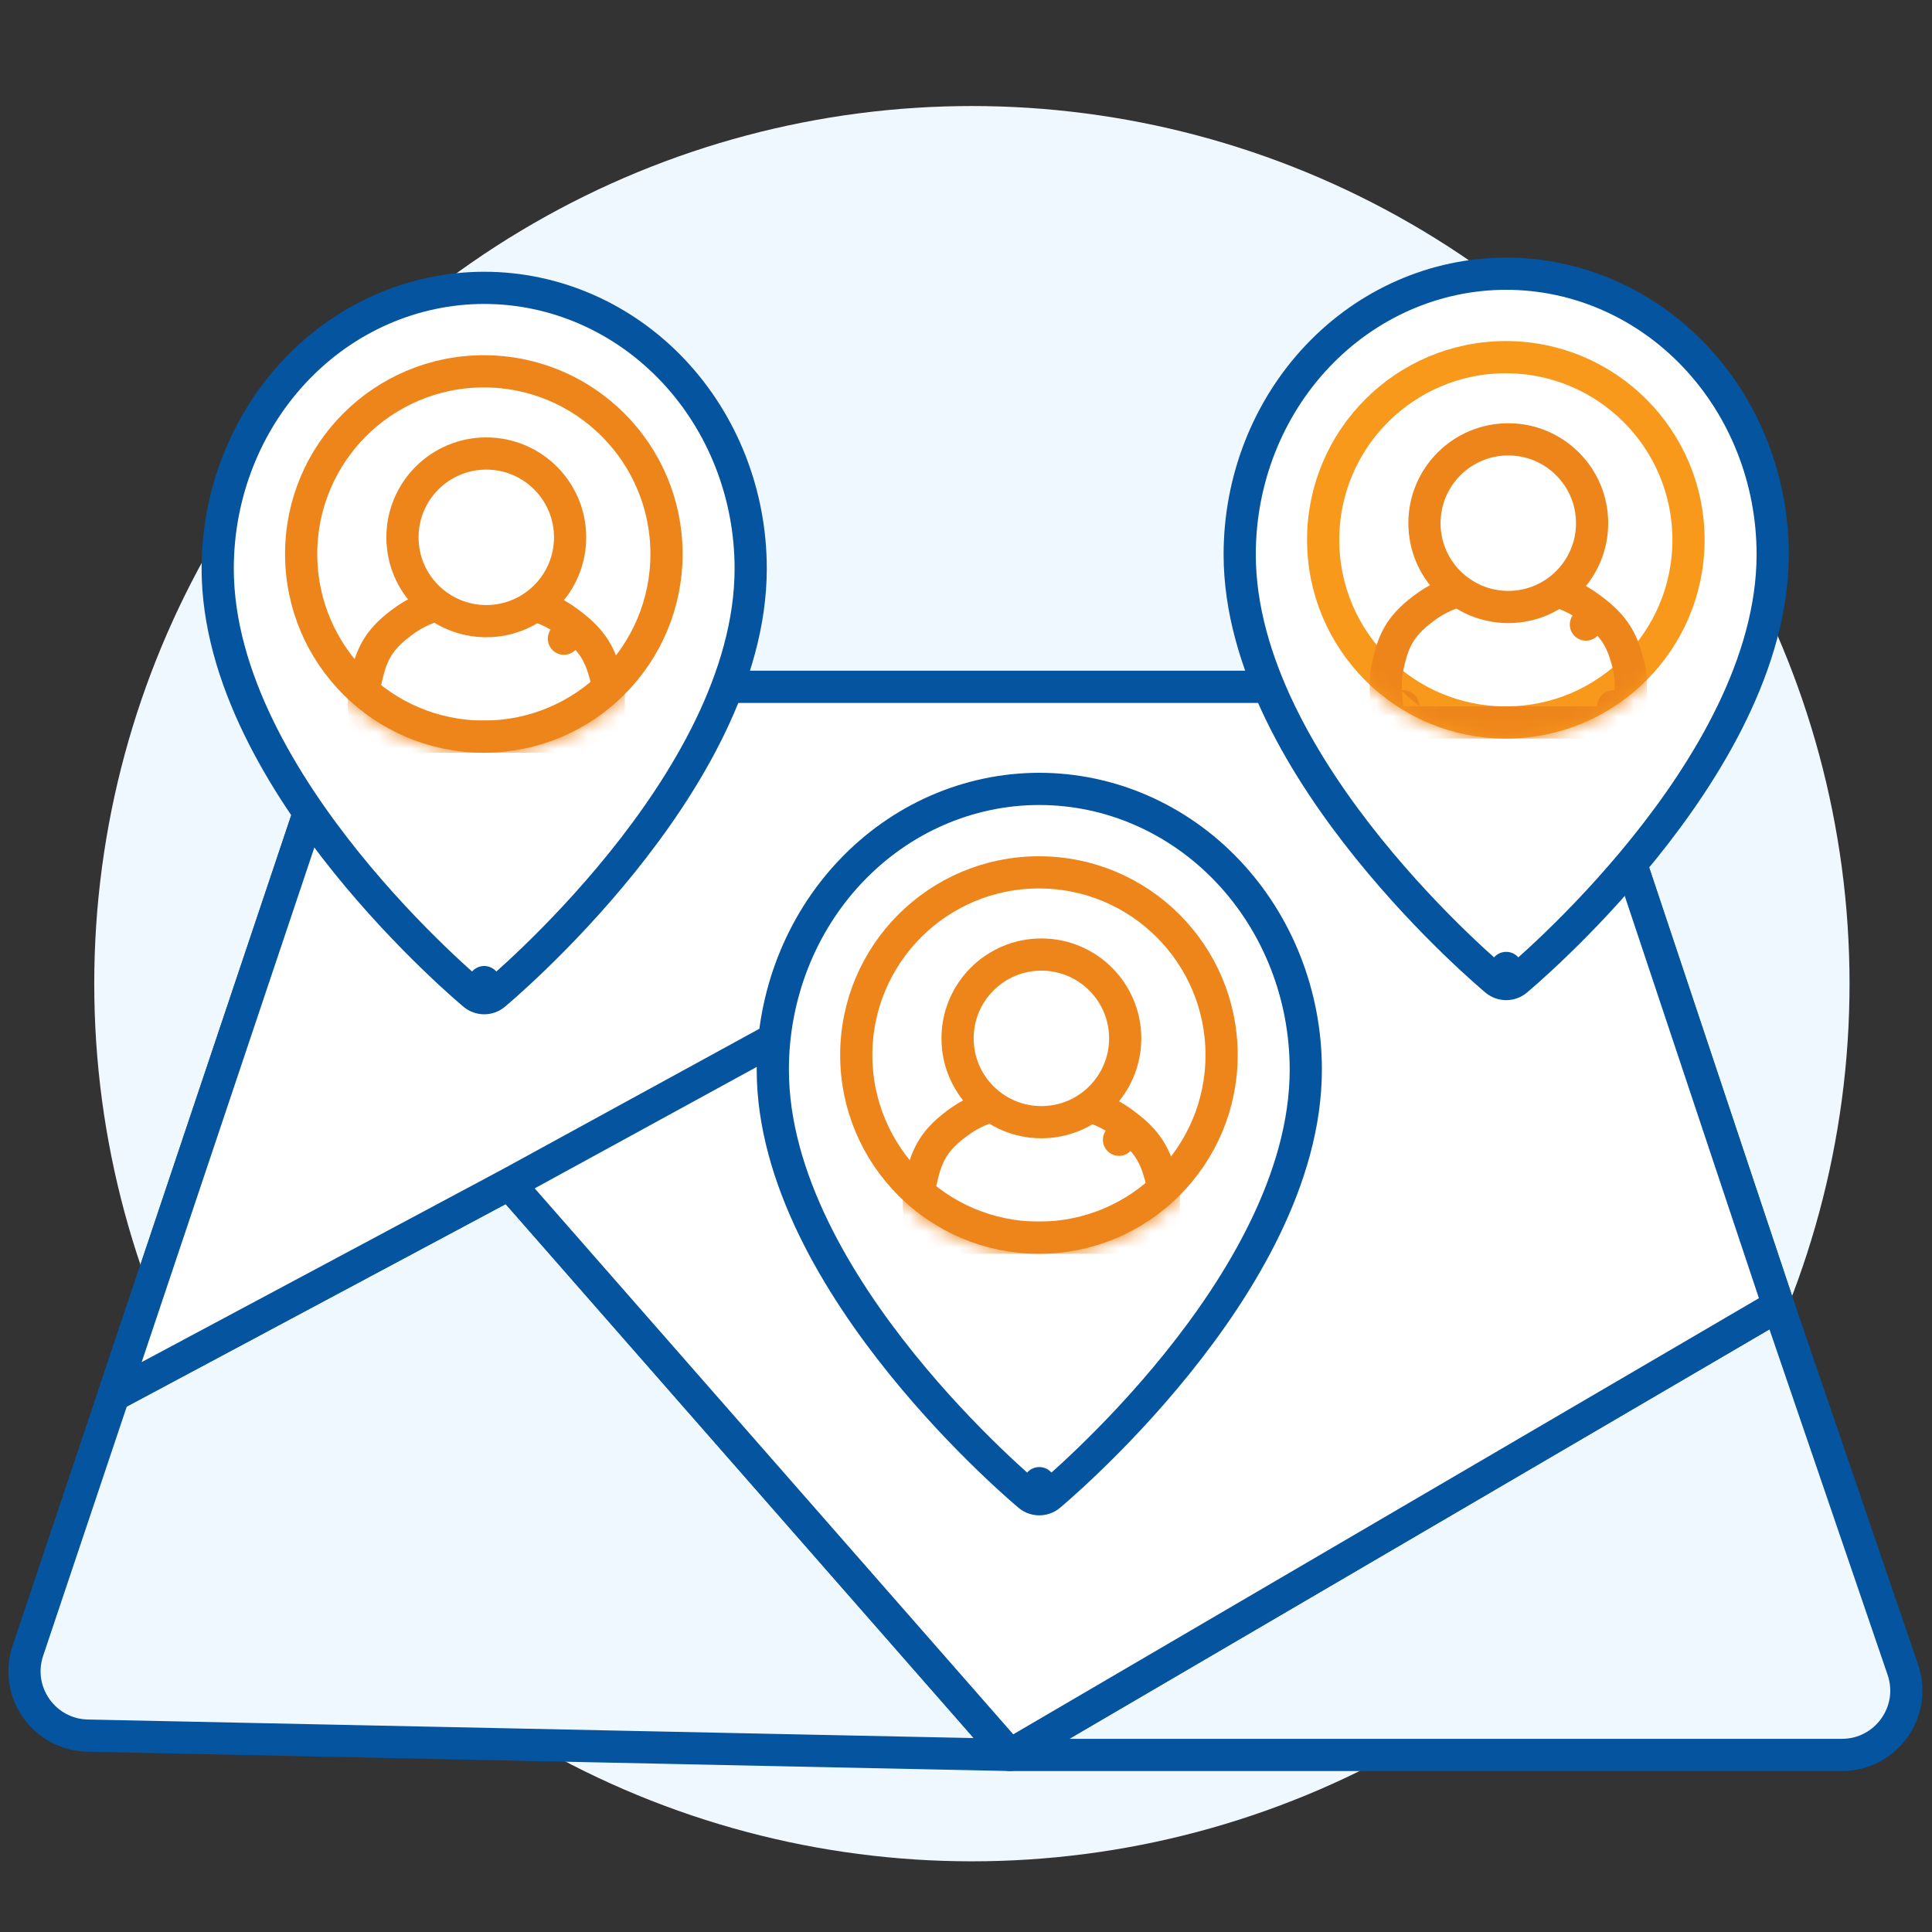
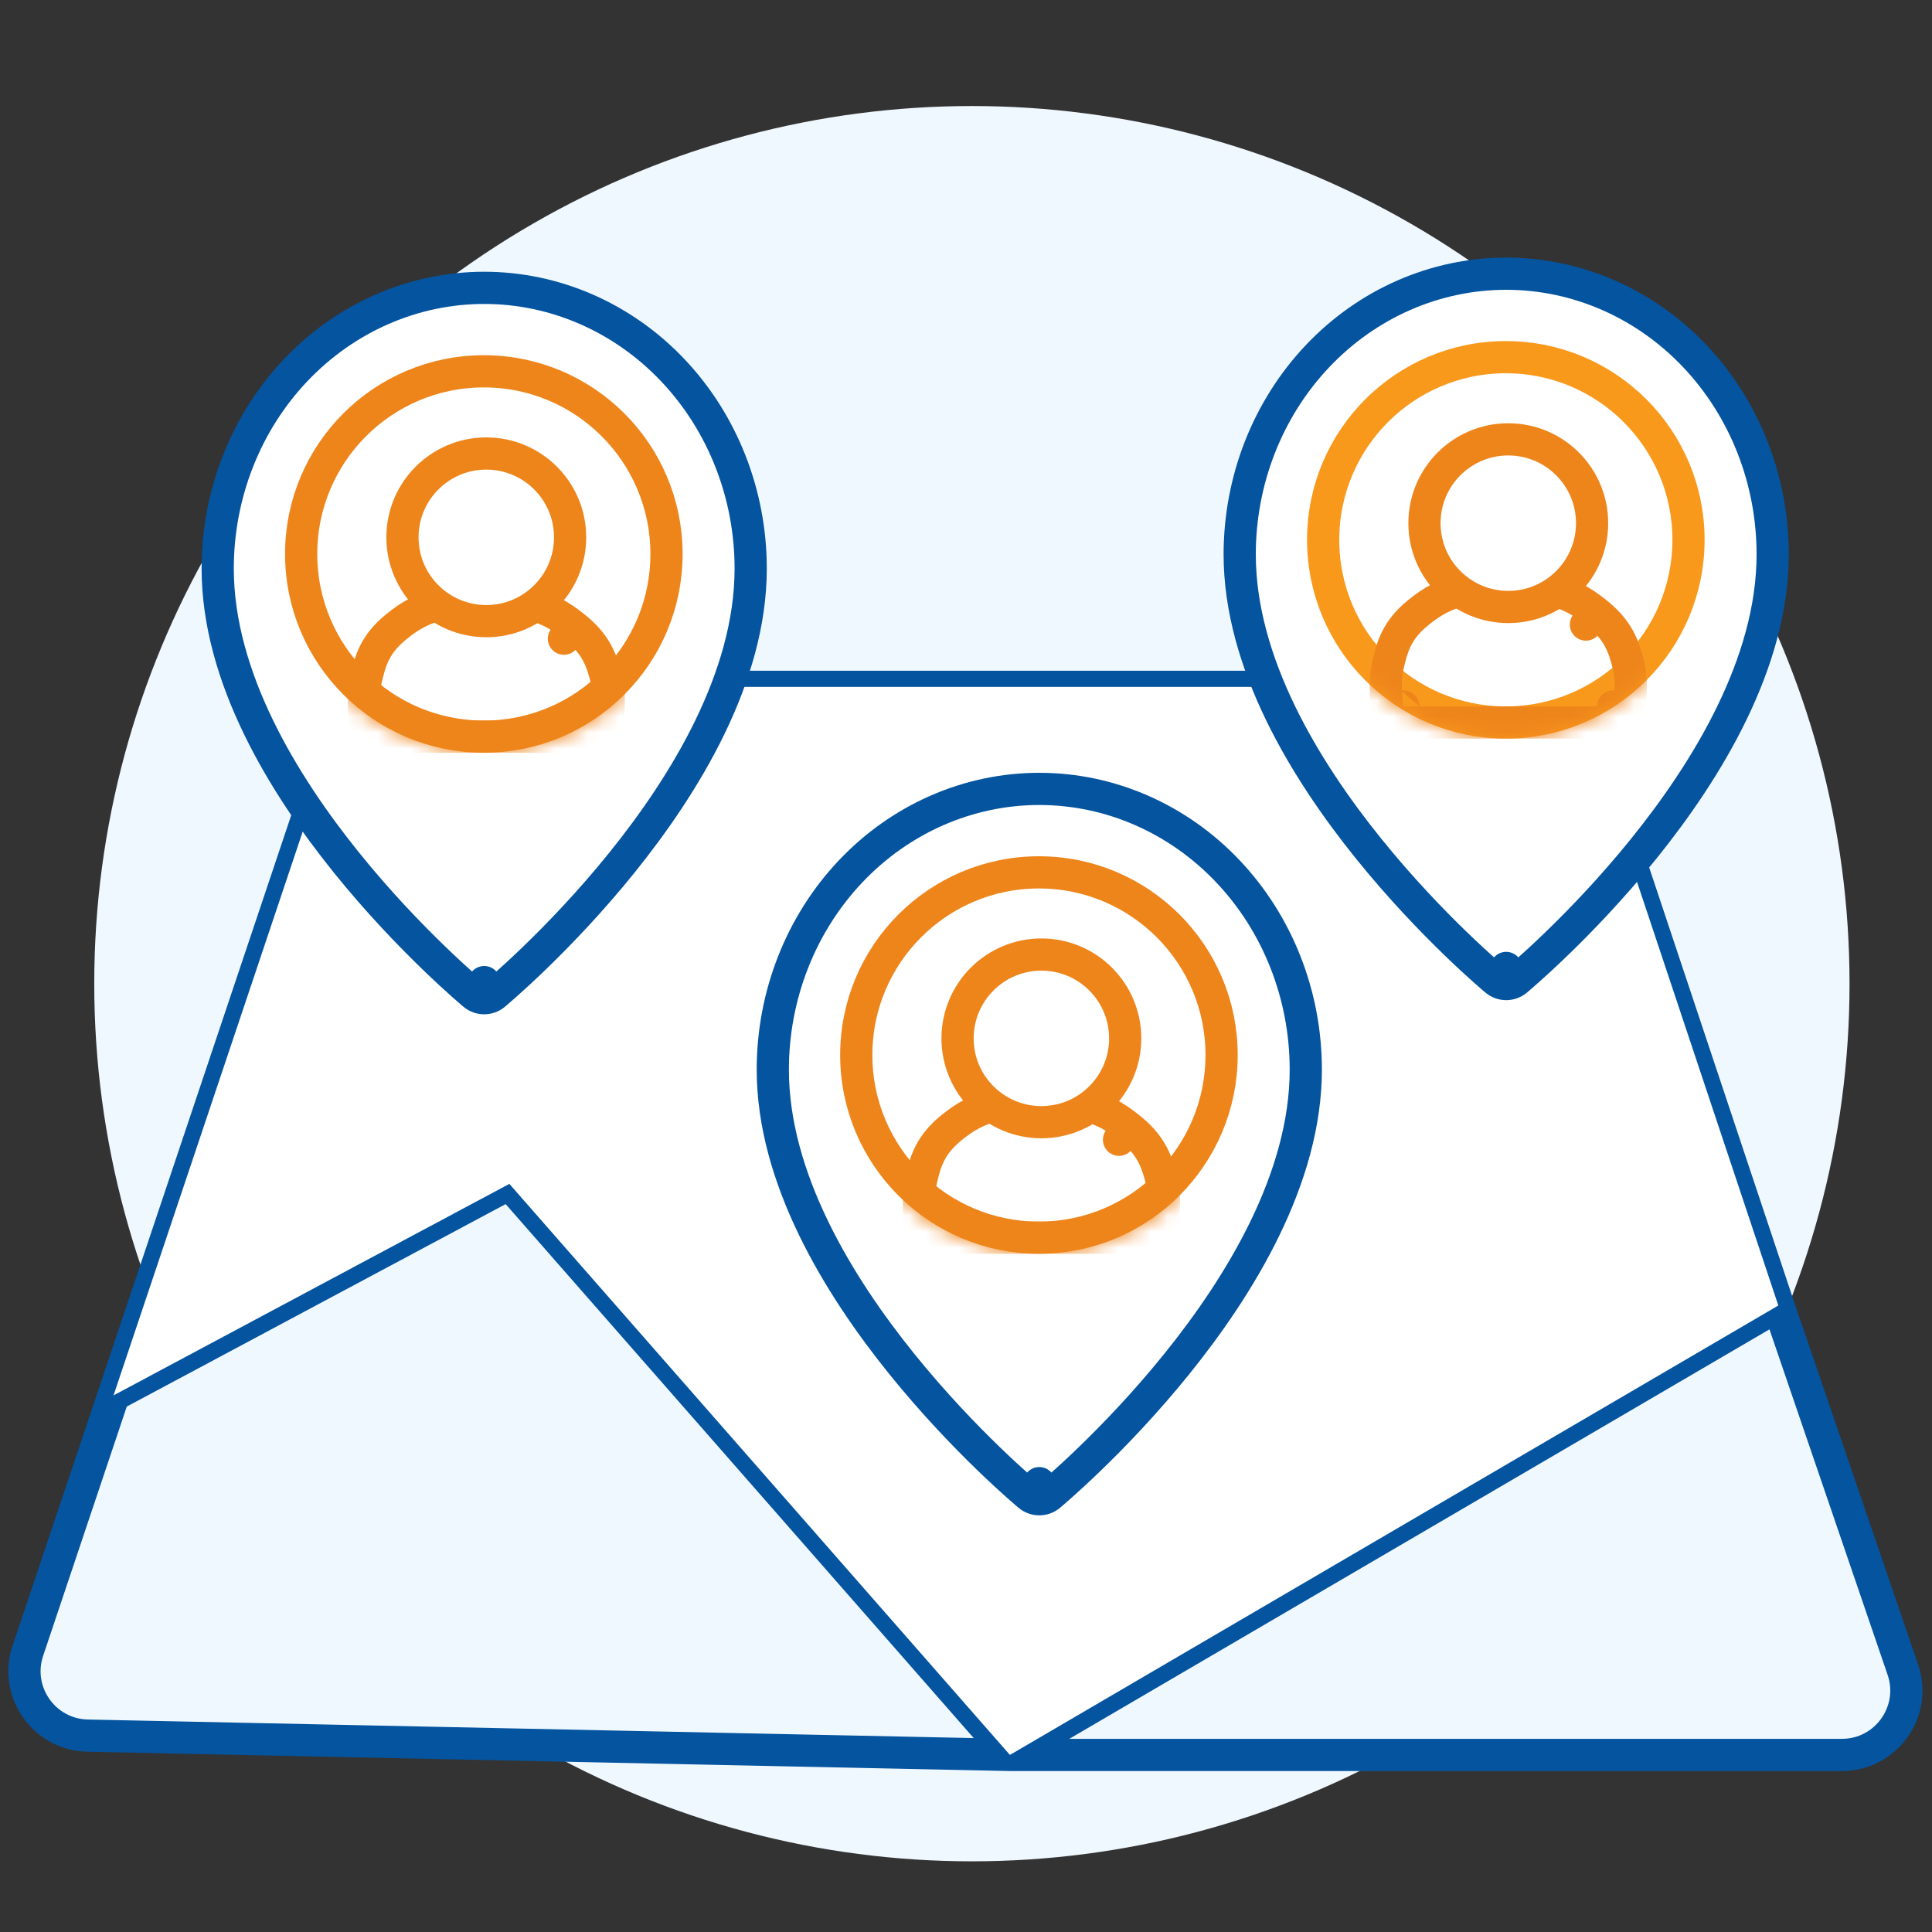
<svg xmlns="http://www.w3.org/2000/svg" width="120" height="120" viewBox="0 0 120 120" fill="none">
  <rect x="0" y="0" width="120" height="120" fill="#333333" stroke="none" />
  <circle cx="60.366" cy="61.098" r="54.512" fill="#F0F8FF" />
  <path d="M24.695 42.662H94.754C96.475 42.662 98.004 43.763 98.549 45.396L110.455 81.087L118.19 103.708C119.077 106.304 117.148 109.002 114.405 109.002H62.727L5.439 107.802C2.741 107.746 0.872 105.089 1.731 102.531L7.052 86.67L20.903 45.39C21.45 43.76 22.976 42.662 24.695 42.662Z" fill="#F0F8FF" />
-   <path d="M62.727 109.002L5.439 107.802C2.741 107.746 0.872 105.089 1.731 102.531L7.052 86.67M62.727 109.002H114.405C117.148 109.002 119.077 106.304 118.19 103.708L110.455 81.087M62.727 109.002L110.455 81.087M62.727 109.002L31.636 73.533M110.455 81.087L98.549 45.396C98.004 43.763 96.475 42.662 94.754 42.662H24.695C22.976 42.662 21.45 43.76 20.903 45.39L7.052 86.67M31.636 73.533L59.455 57.112M31.636 73.533L7.052 86.67" stroke="#04549F" stroke-width="2" stroke-linecap="round" stroke-linejoin="round" />
+   <path d="M62.727 109.002L5.439 107.802C2.741 107.746 0.872 105.089 1.731 102.531L7.052 86.67M62.727 109.002H114.405C117.148 109.002 119.077 106.304 118.19 103.708L110.455 81.087M62.727 109.002L110.455 81.087M62.727 109.002L31.636 73.533M110.455 81.087L98.549 45.396C98.004 43.763 96.475 42.662 94.754 42.662H24.695C22.976 42.662 21.45 43.76 20.903 45.39L7.052 86.67M31.636 73.533M31.636 73.533L7.052 86.67" stroke="#04549F" stroke-width="2" stroke-linecap="round" stroke-linejoin="round" />
  <path d="M24.695 42.662H94.754C96.475 42.662 98.004 43.763 98.549 45.396L110.455 81.087L62.727 109.002L31.637 73.533L7.052 86.67L20.903 45.39C21.45 43.76 22.977 42.662 24.695 42.662Z" fill="white" />
-   <path d="M31.637 73.533L62.727 109.002L110.455 81.087L98.549 45.396C98.004 43.763 96.475 42.662 94.754 42.662H24.695C22.977 42.662 21.45 43.76 20.903 45.39L7.052 86.67L31.637 73.533ZM31.637 73.533L71 52" stroke="#04549F" stroke-width="2" stroke-linecap="round" stroke-linejoin="round" />
  <path d="M30.075 61L29.436 61.77C29.806 62.077 30.343 62.077 30.713 61.77L30.075 61ZM30.075 61C30.713 61.77 30.713 61.77 30.714 61.769L30.715 61.769L30.717 61.766L30.727 61.758L30.764 61.727C30.795 61.701 30.841 61.662 30.9 61.611C31.018 61.51 31.19 61.361 31.407 61.168C31.841 60.782 32.459 60.219 33.2 59.503C34.679 58.074 36.653 56.031 38.629 53.579C42.546 48.721 46.627 42.068 46.627 35.315C46.627 30.708 44.896 26.279 41.798 23.006C38.699 19.73 34.483 17.879 30.075 17.879C25.666 17.879 21.45 19.73 18.351 23.006C15.253 26.279 13.522 30.708 13.522 35.315C13.522 42.068 17.604 48.721 21.52 53.579C23.496 56.031 25.47 58.074 26.95 59.503C27.69 60.219 28.308 60.782 28.742 61.168C28.959 61.361 29.131 61.51 29.249 61.611C29.308 61.662 29.354 61.701 29.386 61.727L29.422 61.758L29.432 61.766L29.435 61.769L29.436 61.769C29.436 61.77 29.436 61.77 30.075 61Z" fill="white" stroke="#04549F" stroke-width="2" stroke-linecap="round" stroke-linejoin="round" />
  <path d="M30.052 45.755C36.319 45.755 41.398 40.675 41.398 34.409C41.398 28.143 36.319 23.063 30.052 23.063C23.786 23.063 18.706 28.143 18.706 34.409C18.706 40.675 23.786 45.755 30.052 45.755Z" fill="white" stroke="#EE851B" stroke-width="2" stroke-linecap="round" stroke-linejoin="round" />
  <mask id="mask0_362_5990" style="mask-type:alpha" maskUnits="userSpaceOnUse" x="17" y="22" width="26" height="25">
    <path d="M30.075 45.8C36.353 45.8 41.443 40.71 41.443 34.431C41.443 28.153 36.353 23.063 30.075 23.063C23.796 23.063 18.706 28.153 18.706 34.431C18.706 40.71 23.796 45.8 30.075 45.8Z" fill="white" stroke="#EE851B" stroke-width="2" stroke-linecap="round" stroke-linejoin="round" />
  </mask>
  <g mask="url(#mask0_362_5990)">
    <path d="M36.719 45.755C37.213 45.755 37.633 45.394 37.708 44.906L36.719 44.755C37.708 44.906 37.708 44.906 37.708 44.906L37.708 44.906L37.708 44.905L37.708 44.903L37.709 44.898L37.712 44.883L37.719 44.829C37.725 44.783 37.733 44.719 37.743 44.641C37.761 44.484 37.782 44.265 37.797 44.015C37.825 43.544 37.834 42.858 37.691 42.274C37.544 41.675 37.38 41.084 37.064 40.513C36.739 39.926 36.286 39.417 35.633 38.902L35.026 39.671L35.633 38.902C34.763 38.215 34.086 37.832 32.852 37.479C31.873 37.199 31.007 37.153 30.213 37.146C29.364 37.138 28.458 37.184 27.428 37.479C26.202 37.83 25.509 38.205 24.638 38.909C23.986 39.435 23.557 39.959 23.259 40.556C22.977 41.125 22.839 41.719 22.708 42.288C22.576 42.864 22.584 43.542 22.61 44.013C22.623 44.261 22.644 44.478 22.661 44.634C22.669 44.712 22.677 44.776 22.683 44.821L22.69 44.874L22.692 44.89L22.692 44.895L22.693 44.896L22.693 44.897L22.693 44.897C22.693 44.898 22.693 44.898 23.683 44.755L22.693 44.898C22.764 45.389 23.186 45.755 23.683 45.755H36.719Z" stroke="#EE851B" stroke-width="2" stroke-linejoin="round" />
    <circle cx="30.204" cy="33.374" r="5.206" fill="white" stroke="#EE851B" stroke-width="2" />
  </g>
  <path d="M93.552 60.121L92.914 60.891C93.284 61.198 93.821 61.198 94.191 60.891L93.552 60.121ZM93.552 60.121C94.191 60.891 94.191 60.891 94.191 60.89L94.192 60.889L94.195 60.887L94.205 60.879L94.242 60.848C94.273 60.822 94.319 60.783 94.378 60.732C94.496 60.631 94.668 60.482 94.885 60.289C95.319 59.904 95.937 59.34 96.677 58.624C98.157 57.195 100.131 55.152 102.107 52.7C106.023 47.842 110.105 41.189 110.105 34.436C110.105 29.829 108.374 25.4 105.276 22.127C102.177 18.851 97.961 17 93.552 17C89.144 17 84.928 18.851 81.829 22.127C78.731 25.4 77 29.829 77 34.436C77 41.189 81.081 47.842 84.998 52.7C86.974 55.152 88.948 57.195 90.427 58.624C91.168 59.34 91.785 59.904 92.22 60.289C92.437 60.482 92.609 60.631 92.727 60.732C92.786 60.783 92.832 60.822 92.863 60.848L92.9 60.879L92.91 60.887L92.912 60.889L92.913 60.89C92.914 60.891 92.914 60.891 93.552 60.121Z" fill="white" stroke="#04549F" stroke-width="2" stroke-linecap="round" stroke-linejoin="round" />
  <path d="M93.53 44.876C99.796 44.876 104.876 39.796 104.876 33.53C104.876 27.264 99.796 22.184 93.53 22.184C87.264 22.184 82.184 27.264 82.184 33.53C82.184 39.796 87.264 44.876 93.53 44.876Z" fill="white" stroke="#F9991C" stroke-width="2" stroke-linecap="round" stroke-linejoin="round" />
  <mask id="mask1_362_5990" style="mask-type:alpha" maskUnits="userSpaceOnUse" x="81" y="21" width="25" height="25">
    <path d="M93.552 44.921C99.831 44.921 104.921 39.831 104.921 33.552C104.921 27.274 99.831 22.184 93.552 22.184C87.274 22.184 82.184 27.274 82.184 33.552C82.184 39.831 87.274 44.921 93.552 44.921Z" fill="white" stroke="#EE851B" stroke-width="2" stroke-linecap="round" stroke-linejoin="round" />
  </mask>
  <g mask="url(#mask1_362_5990)">
    <path d="M100.197 44.876C100.691 44.876 101.111 44.515 101.186 44.027L100.197 43.876C101.186 44.027 101.186 44.027 101.186 44.027L101.186 44.027L101.186 44.026L101.186 44.024L101.187 44.02L101.189 44.004L101.197 43.95C101.203 43.904 101.211 43.84 101.22 43.762C101.239 43.605 101.26 43.386 101.275 43.136C101.302 42.665 101.312 41.98 101.169 41.395C101.022 40.796 100.857 40.205 100.541 39.634C100.216 39.048 99.764 38.538 99.111 38.023L98.504 38.792L99.111 38.023C98.241 37.336 97.564 36.953 96.33 36.6C95.35 36.32 94.485 36.274 93.69 36.267C92.842 36.259 91.936 36.305 90.906 36.6C89.679 36.951 88.987 37.326 88.116 38.03C87.464 38.556 87.034 39.08 86.737 39.677C86.454 40.246 86.316 40.84 86.186 41.409C86.053 41.985 86.061 42.663 86.087 43.134C86.101 43.382 86.121 43.599 86.138 43.755C86.147 43.834 86.155 43.897 86.16 43.942L86.168 43.995L86.17 44.011L86.17 44.016L86.171 44.017L86.171 44.018L86.171 44.018C86.171 44.019 86.171 44.019 87.16 43.876L86.171 44.019C86.242 44.511 86.663 44.876 87.16 44.876H100.197Z" stroke="#EE851B" stroke-width="2" stroke-linejoin="round" />
    <circle cx="93.682" cy="32.495" r="5.206" fill="white" stroke="#EE851B" stroke-width="2" />
  </g>
  <path d="M64.552 92.121L63.914 92.891C64.284 93.198 64.821 93.198 65.191 92.891L64.552 92.121ZM64.552 92.121C65.191 92.891 65.191 92.891 65.191 92.89L65.192 92.889L65.195 92.887L65.205 92.879L65.242 92.848C65.273 92.822 65.319 92.783 65.378 92.732C65.496 92.631 65.668 92.482 65.885 92.289C66.319 91.903 66.937 91.34 67.677 90.624C69.157 89.195 71.131 87.152 73.107 84.7C77.023 79.842 81.105 73.189 81.105 66.436C81.105 61.829 79.374 57.4 76.276 54.127C73.177 50.851 68.961 49 64.552 49C60.144 49 55.928 50.851 52.829 54.127C49.731 57.4 48 61.829 48 66.436C48 73.189 52.081 79.842 55.998 84.7C57.974 87.152 59.948 89.195 61.427 90.624C62.168 91.34 62.785 91.903 63.22 92.289C63.437 92.482 63.609 92.631 63.727 92.732C63.786 92.783 63.832 92.822 63.863 92.848L63.9 92.879L63.91 92.887L63.913 92.889L63.913 92.89C63.914 92.891 63.914 92.891 64.552 92.121Z" fill="white" stroke="#04549F" stroke-width="2" stroke-linecap="round" stroke-linejoin="round" />
  <path d="M64.53 76.876C70.796 76.876 75.876 71.796 75.876 65.53C75.876 59.264 70.796 54.184 64.53 54.184C58.264 54.184 53.184 59.264 53.184 65.53C53.184 71.796 58.264 76.876 64.53 76.876Z" fill="white" stroke="#EE851B" stroke-width="2" stroke-linecap="round" stroke-linejoin="round" />
  <mask id="mask2_362_5990" style="mask-type:alpha" maskUnits="userSpaceOnUse" x="52" y="53" width="25" height="25">
    <path d="M64.552 76.921C70.831 76.921 75.921 71.831 75.921 65.552C75.921 59.274 70.831 54.184 64.552 54.184C58.274 54.184 53.184 59.274 53.184 65.552C53.184 71.831 58.274 76.921 64.552 76.921Z" fill="white" stroke="#EE851B" stroke-width="2" stroke-linecap="round" stroke-linejoin="round" />
  </mask>
  <g mask="url(#mask2_362_5990)">
    <path d="M71.197 76.876C71.691 76.876 72.111 76.515 72.186 76.027L71.197 75.876C72.186 76.027 72.186 76.027 72.186 76.027L72.186 76.027L72.186 76.026L72.186 76.024L72.187 76.019L72.189 76.004L72.197 75.95C72.203 75.904 72.211 75.841 72.22 75.762C72.239 75.605 72.26 75.386 72.275 75.136C72.302 74.665 72.312 73.98 72.169 73.395C72.022 72.796 71.858 72.205 71.541 71.634C71.216 71.048 70.764 70.538 70.111 70.023L69.504 70.792L70.111 70.023C69.241 69.336 68.564 68.953 67.33 68.6C66.35 68.32 65.485 68.274 64.69 68.267C63.842 68.259 62.936 68.305 61.906 68.6C60.679 68.951 59.987 69.326 59.116 70.03C58.464 70.556 58.034 71.08 57.737 71.677C57.454 72.246 57.316 72.84 57.186 73.409C57.053 73.985 57.062 74.663 57.087 75.134C57.101 75.382 57.121 75.599 57.138 75.755C57.147 75.834 57.155 75.897 57.16 75.942L57.167 75.996L57.17 76.011L57.17 76.016L57.17 76.017L57.171 76.018L57.171 76.018C57.171 76.019 57.171 76.019 58.16 75.876L57.171 76.019C57.242 76.511 57.663 76.876 58.16 76.876H71.197Z" stroke="#EE851B" stroke-width="2" stroke-linejoin="round" />
    <circle cx="64.682" cy="64.495" r="5.206" fill="white" stroke="#EE851B" stroke-width="2" />
  </g>
</svg>